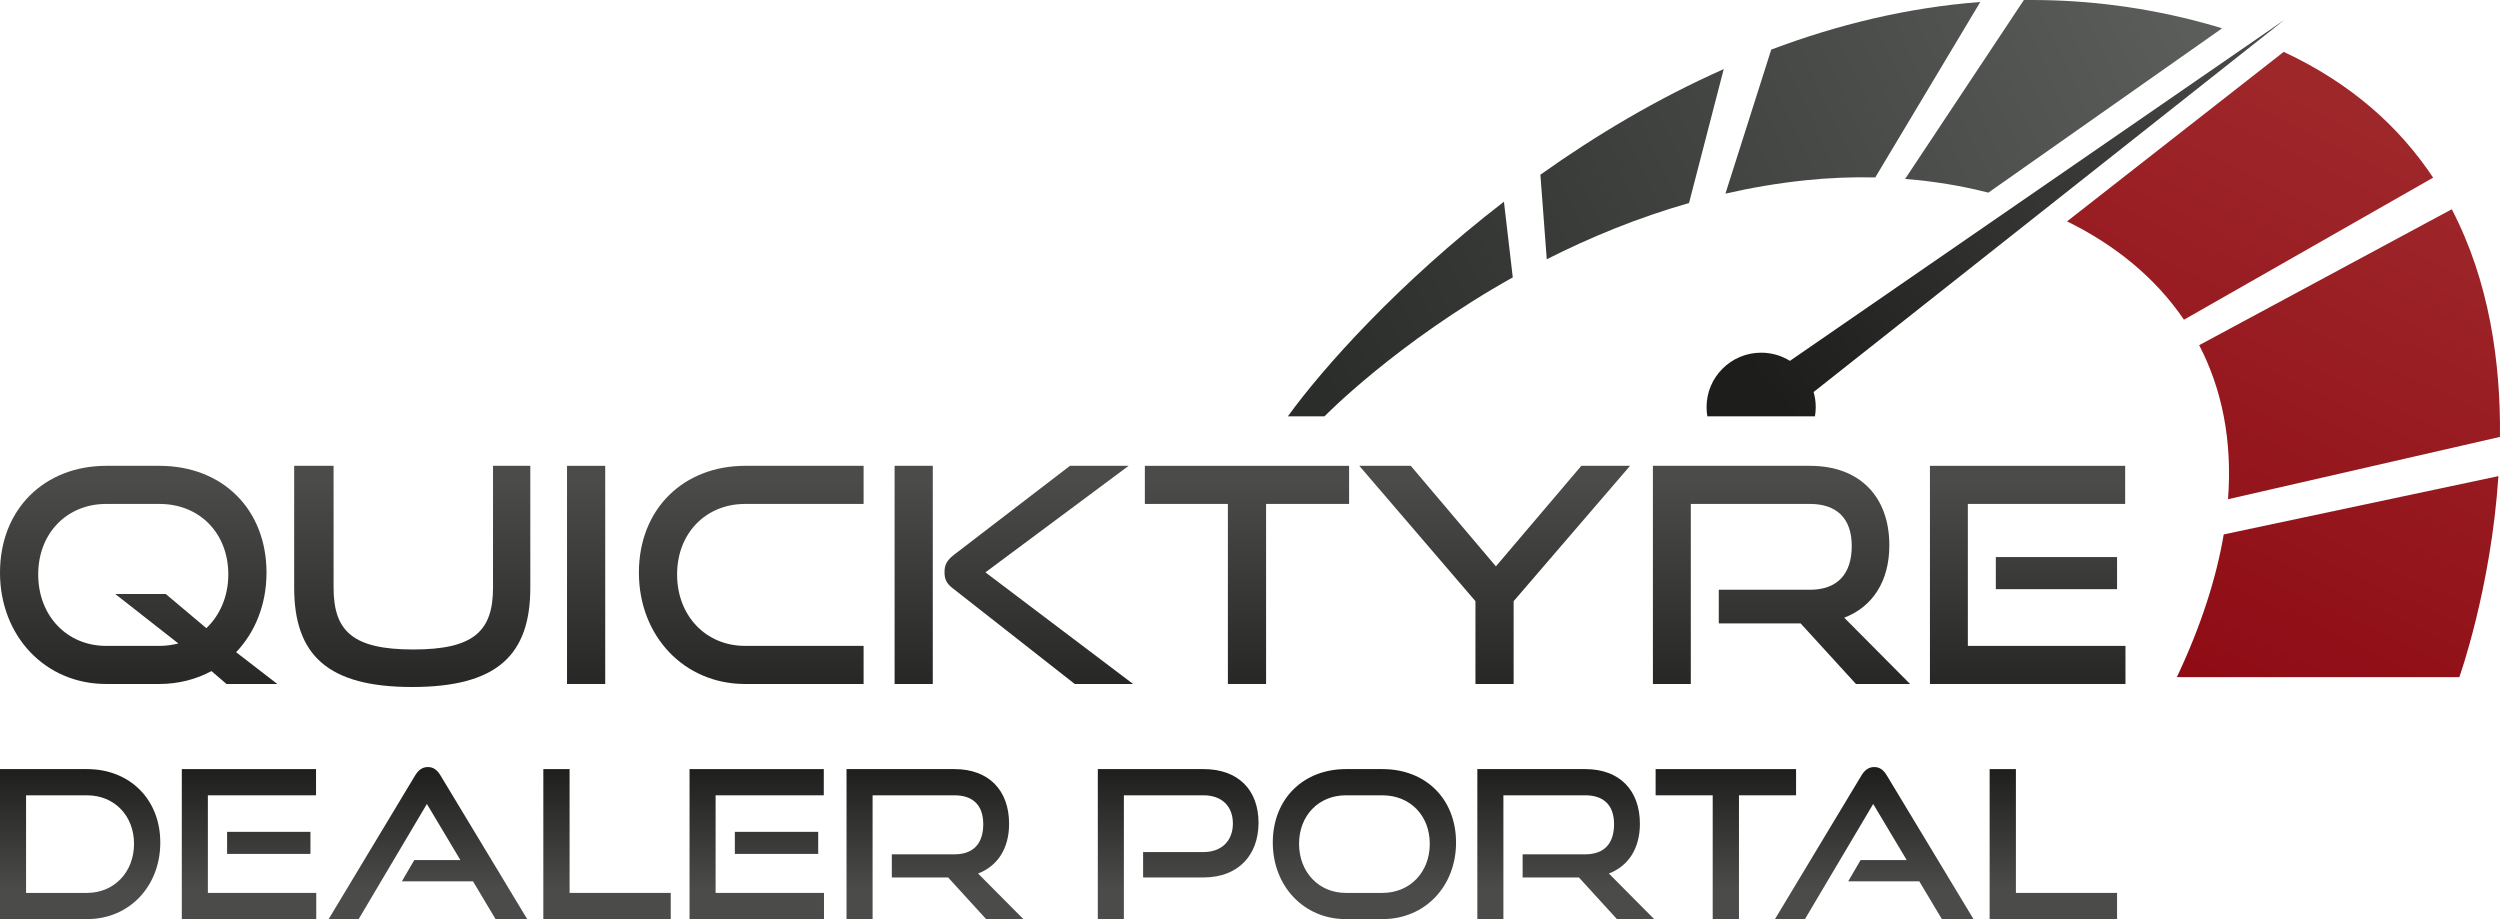
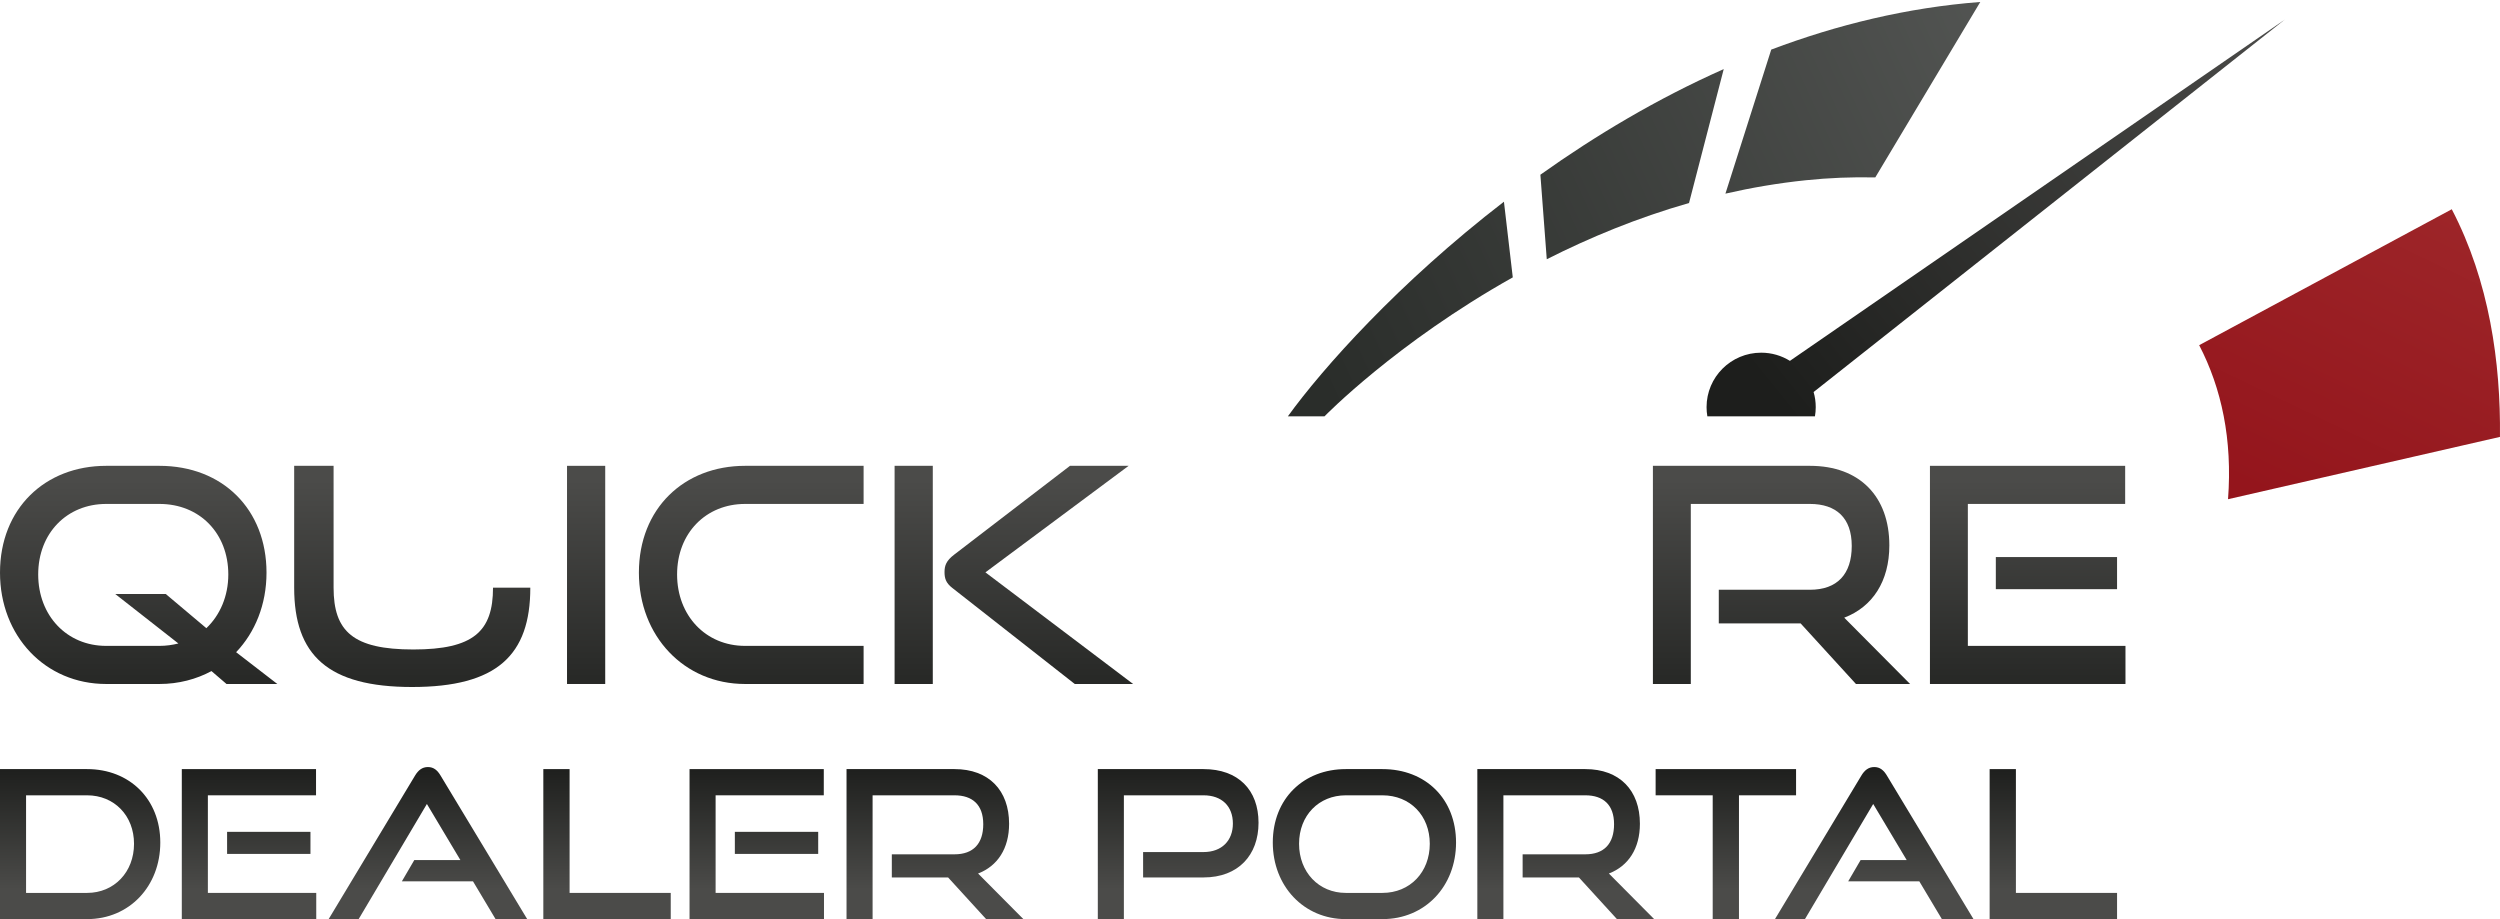
<svg xmlns="http://www.w3.org/2000/svg" width="136" height="50" viewBox="0 0 136 50" fill="none">
  <g clip-path="url(#clip0_65_511)">
    <path d="M2.078 31.251C2.078 28.998 3.649 27.414 5.776 27.414H8.673C10.866 27.414 12.42 29.014 12.42 31.251C12.42 32.442 11.962 33.471 11.226 34.173L9.016 32.312H6.267L9.704 35.005C9.376 35.087 9.033 35.136 8.673 35.136H5.776C3.633 35.136 2.078 33.487 2.078 31.251ZM5.776 25.341C2.455 25.341 0 27.659 0 31.153C0 34.597 2.455 37.209 5.776 37.209H8.673C9.72 37.209 10.685 36.948 11.504 36.507L12.322 37.209H15.087L12.845 35.479C13.877 34.401 14.498 32.883 14.498 31.153C14.498 27.708 12.109 25.341 8.673 25.341H5.776Z" fill="url(#paint0_linear_65_511)" />
-     <path d="M26.82 25.341V31.969C26.82 34.352 25.756 35.332 22.484 35.332C19.211 35.332 18.147 34.352 18.147 31.969V25.341H16.003V31.969C16.003 35.642 17.836 37.373 22.418 37.373C27.033 37.373 28.849 35.642 28.849 31.969V25.341H26.82Z" fill="url(#paint1_linear_65_511)" />
+     <path d="M26.82 25.341V31.969C26.82 34.352 25.756 35.332 22.484 35.332C19.211 35.332 18.147 34.352 18.147 31.969V25.341H16.003V31.969C16.003 35.642 17.836 37.373 22.418 37.373C27.033 37.373 28.849 35.642 28.849 31.969H26.82Z" fill="url(#paint1_linear_65_511)" />
    <path d="M32.924 25.341H30.846V37.209H32.924V25.341Z" fill="url(#paint2_linear_65_511)" />
    <path d="M40.533 25.341C37.211 25.341 34.756 27.659 34.756 31.153C34.756 34.597 37.211 37.209 40.533 37.209H46.98V35.136H40.533C38.389 35.136 36.834 33.487 36.834 31.251C36.834 28.998 38.406 27.414 40.533 27.414H46.98V25.341H40.533Z" fill="url(#paint3_linear_65_511)" />
    <path d="M48.666 37.209H50.744V25.341H48.666V37.209ZM58.206 25.341L51.906 30.173C51.48 30.5 51.382 30.761 51.382 31.12C51.382 31.447 51.447 31.708 51.807 31.985L58.467 37.209H61.642L53.607 31.136L61.397 25.341H58.206Z" fill="url(#paint4_linear_65_511)" />
-     <path d="M62.28 25.341V27.414H66.797V37.209H68.875V27.414H73.391V25.341H62.28Z" fill="url(#paint5_linear_65_511)" />
-     <path d="M86.024 25.341L81.377 30.81L76.746 25.341H73.947L80.264 32.704V37.209H82.342V32.704L88.675 25.341H86.024Z" fill="url(#paint6_linear_65_511)" />
    <path d="M89.918 25.341V37.209H91.98V27.414H98.46C99.884 27.414 100.735 28.165 100.735 29.7C100.735 31.234 99.949 32.083 98.46 32.083H93.502V33.912H97.953L100.964 37.209H103.909L100.326 33.602C101.864 33.014 102.78 31.626 102.78 29.667C102.78 27.022 101.177 25.341 98.46 25.341H89.918Z" fill="url(#paint7_linear_65_511)" />
    <path d="M108.573 32.051H115.168V30.304H108.573V32.051ZM104.989 25.341V37.209H115.626V35.136H107.051V27.414H115.609V25.341H104.989Z" fill="url(#paint8_linear_65_511)" />
    <path d="M70.061 22.647H72.054C72.054 22.647 75.938 18.654 82.295 15.089L81.814 10.973C76.088 15.383 71.951 20.032 70.061 22.647Z" fill="url(#paint9_linear_65_511)" />
    <path d="M83.797 9.505L84.144 14.103C86.469 12.927 89.067 11.848 91.883 11.044L93.771 3.759C90.132 5.375 86.782 7.38 83.797 9.505Z" fill="url(#paint10_linear_65_511)" />
    <path d="M96.357 2.697H96.356L93.863 10.534C95.272 10.211 96.729 9.962 98.227 9.806C99.492 9.674 100.761 9.623 102.015 9.652L107.728 0.107C103.74 0.412 99.927 1.351 96.357 2.697Z" fill="url(#paint11_linear_65_511)" />
-     <path d="M110.098 0.002L103.638 9.734C105.19 9.857 106.71 10.106 108.167 10.48L120.883 1.54C120.573 1.444 120.257 1.353 119.936 1.265C116.723 0.389 113.574 0 110.516 0C110.377 0 110.237 0.001 110.098 0.002Z" fill="url(#paint12_linear_65_511)" />
-     <path d="M112.447 12.043C115.046 13.318 117.253 15.101 118.807 17.392L132.362 9.664C130.559 6.945 127.947 4.553 124.234 2.822L112.447 12.043Z" fill="url(#paint13_linear_65_511)" />
-     <path d="M120.97 29.073C120.569 31.445 119.744 34.032 118.421 36.837H133.787C133.787 36.837 135.508 32.038 135.914 25.901L120.97 29.073Z" fill="url(#paint14_linear_65_511)" />
    <path d="M119.635 18.778C120.854 21.121 121.45 23.915 121.205 27.157L135.998 23.767C136.041 19.726 135.423 15.306 133.376 11.383L119.635 18.778Z" fill="url(#paint15_linear_65_511)" />
    <path d="M97.372 19.631C96.917 19.349 96.381 19.186 95.807 19.186C94.166 19.186 92.837 20.512 92.837 22.148C92.837 22.318 92.852 22.485 92.88 22.647H98.733C98.761 22.485 98.776 22.318 98.776 22.148C98.776 21.863 98.736 21.587 98.66 21.326L124.295 1.064L97.372 19.631Z" fill="url(#paint16_linear_65_511)" />
    <path d="M0 50V41.839H4.737C7.044 41.839 8.72 43.467 8.72 45.835C8.72 48.204 7.044 50 4.737 50H0ZM4.737 48.574C6.211 48.574 7.291 47.441 7.291 45.903C7.291 44.365 6.211 43.265 4.737 43.265H1.418V48.574H4.737Z" fill="url(#paint17_linear_65_511)" />
    <path d="M9.89 50V41.839H17.192V43.265H11.308V48.574H17.204V50H9.89ZM12.354 46.453V45.252H16.889V46.453H12.354Z" fill="url(#paint18_linear_65_511)" />
    <path d="M26.959 50L25.732 47.946H21.861L22.537 46.789H25.046L23.223 43.736L19.51 50H17.878L22.581 42.187C22.75 41.907 22.964 41.727 23.279 41.727C23.594 41.727 23.797 41.907 23.965 42.187L28.68 50H26.959Z" fill="url(#paint19_linear_65_511)" />
    <path d="M29.557 50V41.839H30.986V48.574H36.488V50H29.557Z" fill="url(#paint20_linear_65_511)" />
    <path d="M37.511 50V41.839H44.814V43.265H38.929V48.574H44.825V50H37.511ZM39.976 46.453V45.252H44.51V46.453H39.976Z" fill="url(#paint21_linear_65_511)" />
    <path d="M53.646 50L51.576 47.733H48.515V46.475H51.925C52.949 46.475 53.489 45.892 53.489 44.836C53.489 43.781 52.904 43.265 51.925 43.265H47.469V50H46.051V41.839H51.925C53.792 41.839 54.895 42.995 54.895 44.814C54.895 46.161 54.265 47.115 53.207 47.519L55.672 50H53.646Z" fill="url(#paint22_linear_65_511)" />
    <path d="M62.185 47.733V46.352H65.471C66.472 46.352 67.069 45.723 67.069 44.803C67.069 43.86 66.472 43.265 65.471 43.265H61.139V50H59.721V41.839H65.471C67.361 41.839 68.464 42.973 68.464 44.758C68.464 46.52 67.361 47.733 65.471 47.733H62.185Z" fill="url(#paint23_linear_65_511)" />
    <path d="M73.212 50C70.927 50 69.24 48.204 69.24 45.835C69.24 43.433 70.927 41.839 73.212 41.839H75.203C77.566 41.839 79.209 43.467 79.209 45.835C79.209 48.204 77.532 50 75.203 50H73.212ZM75.203 48.574C76.711 48.574 77.78 47.441 77.78 45.903C77.78 44.365 76.711 43.265 75.203 43.265H73.212C71.749 43.265 70.669 44.354 70.669 45.903C70.669 47.441 71.738 48.574 73.212 48.574H75.203Z" fill="url(#paint24_linear_65_511)" />
    <path d="M87.962 50L85.892 47.733H82.831V46.475H86.241C87.264 46.475 87.805 45.892 87.805 44.836C87.805 43.781 87.219 43.265 86.241 43.265H81.785V50H80.367V41.839H86.241C88.108 41.839 89.211 42.995 89.211 44.814C89.211 46.161 88.581 47.115 87.523 47.519L89.987 50H87.962Z" fill="url(#paint25_linear_65_511)" />
    <path d="M93.171 50V43.265H90.066V41.839H97.706V43.265H94.6V50H93.171Z" fill="url(#paint26_linear_65_511)" />
    <path d="M105.638 50L104.411 47.946H100.541L101.216 46.789H103.725L101.902 43.736L98.189 50H96.558L101.261 42.187C101.43 41.907 101.643 41.727 101.959 41.727C102.274 41.727 102.476 41.907 102.645 42.187L107.359 50H105.638Z" fill="url(#paint27_linear_65_511)" />
    <path d="M108.236 50V41.839H109.665V48.574H115.168V50H108.236Z" fill="url(#paint28_linear_65_511)" />
  </g>
  <defs>
    <linearGradient id="paint0_linear_65_511" x1="7.544" y1="36.888" x2="7.544" y2="26.123" gradientUnits="userSpaceOnUse">
      <stop stop-color="#282927" />
      <stop offset="1" stop-color="#4B4B49" />
    </linearGradient>
    <linearGradient id="paint1_linear_65_511" x1="22.426" y1="36.888" x2="22.426" y2="26.123" gradientUnits="userSpaceOnUse">
      <stop stop-color="#282927" />
      <stop offset="1" stop-color="#4B4B49" />
    </linearGradient>
    <linearGradient id="paint2_linear_65_511" x1="31.885" y1="36.888" x2="31.885" y2="26.123" gradientUnits="userSpaceOnUse">
      <stop stop-color="#282927" />
      <stop offset="1" stop-color="#4B4B49" />
    </linearGradient>
    <linearGradient id="paint3_linear_65_511" x1="40.868" y1="36.888" x2="40.868" y2="26.123" gradientUnits="userSpaceOnUse">
      <stop stop-color="#282927" />
      <stop offset="1" stop-color="#4B4B49" />
    </linearGradient>
    <linearGradient id="paint4_linear_65_511" x1="55.154" y1="36.888" x2="55.154" y2="26.123" gradientUnits="userSpaceOnUse">
      <stop stop-color="#282927" />
      <stop offset="1" stop-color="#4B4B49" />
    </linearGradient>
    <linearGradient id="paint5_linear_65_511" x1="67.836" y1="36.888" x2="67.836" y2="26.123" gradientUnits="userSpaceOnUse">
      <stop stop-color="#282927" />
      <stop offset="1" stop-color="#4B4B49" />
    </linearGradient>
    <linearGradient id="paint6_linear_65_511" x1="81.311" y1="36.888" x2="81.311" y2="26.123" gradientUnits="userSpaceOnUse">
      <stop stop-color="#282927" />
      <stop offset="1" stop-color="#4B4B49" />
    </linearGradient>
    <linearGradient id="paint7_linear_65_511" x1="96.914" y1="36.888" x2="96.914" y2="26.123" gradientUnits="userSpaceOnUse">
      <stop stop-color="#282927" />
      <stop offset="1" stop-color="#4B4B49" />
    </linearGradient>
    <linearGradient id="paint8_linear_65_511" x1="110.307" y1="36.888" x2="110.307" y2="26.123" gradientUnits="userSpaceOnUse">
      <stop stop-color="#282927" />
      <stop offset="1" stop-color="#4B4B49" />
    </linearGradient>
    <linearGradient id="paint9_linear_65_511" x1="71.244" y1="19.417" x2="118.452" y2="-2.316" gradientUnits="userSpaceOnUse">
      <stop stop-color="#2A2D2A" />
      <stop offset="1" stop-color="#5C5E5C" />
    </linearGradient>
    <linearGradient id="paint10_linear_65_511" x1="70.435" y1="17.66" x2="117.642" y2="-4.073" gradientUnits="userSpaceOnUse">
      <stop stop-color="#2A2D2A" />
      <stop offset="1" stop-color="#5C5E5C" />
    </linearGradient>
    <linearGradient id="paint11_linear_65_511" x1="71.077" y1="19.053" x2="118.284" y2="-2.679" gradientUnits="userSpaceOnUse">
      <stop stop-color="#2A2D2A" />
      <stop offset="1" stop-color="#5C5E5C" />
    </linearGradient>
    <linearGradient id="paint12_linear_65_511" x1="72.455" y1="22.047" x2="119.662" y2="0.314" gradientUnits="userSpaceOnUse">
      <stop stop-color="#2A2D2A" />
      <stop offset="1" stop-color="#5C5E5C" />
    </linearGradient>
    <linearGradient id="paint13_linear_65_511" x1="125.161" y1="5.132" x2="111.823" y2="32.946" gradientUnits="userSpaceOnUse">
      <stop stop-color="#9E272A" />
      <stop offset="1" stop-color="#8F0C15" />
    </linearGradient>
    <linearGradient id="paint14_linear_65_511" x1="137.851" y1="11.218" x2="124.514" y2="39.032" gradientUnits="userSpaceOnUse">
      <stop stop-color="#9E272A" />
      <stop offset="1" stop-color="#8F0C15" />
    </linearGradient>
    <linearGradient id="paint15_linear_65_511" x1="133.635" y1="9.196" x2="120.297" y2="37.01" gradientUnits="userSpaceOnUse">
      <stop stop-color="#9E272A" />
      <stop offset="1" stop-color="#8F0C15" />
    </linearGradient>
    <linearGradient id="paint16_linear_65_511" x1="96.267" y1="21.302" x2="123.149" y2="-0.409" gradientUnits="userSpaceOnUse">
      <stop stop-color="#1D1E1C" />
      <stop offset="1" stop-color="#4B4B49" />
    </linearGradient>
    <linearGradient id="paint17_linear_65_511" x1="4.36" y1="41.621" x2="4.36" y2="48.376" gradientUnits="userSpaceOnUse">
      <stop stop-color="#1D1E1C" />
      <stop offset="1" stop-color="#4B4B49" />
    </linearGradient>
    <linearGradient id="paint18_linear_65_511" x1="13.547" y1="41.621" x2="13.547" y2="48.376" gradientUnits="userSpaceOnUse">
      <stop stop-color="#1D1E1C" />
      <stop offset="1" stop-color="#4B4B49" />
    </linearGradient>
    <linearGradient id="paint19_linear_65_511" x1="23.279" y1="41.621" x2="23.279" y2="48.376" gradientUnits="userSpaceOnUse">
      <stop stop-color="#1D1E1C" />
      <stop offset="1" stop-color="#4B4B49" />
    </linearGradient>
    <linearGradient id="paint20_linear_65_511" x1="33.023" y1="41.621" x2="33.023" y2="48.376" gradientUnits="userSpaceOnUse">
      <stop stop-color="#1D1E1C" />
      <stop offset="1" stop-color="#4B4B49" />
    </linearGradient>
    <linearGradient id="paint21_linear_65_511" x1="41.168" y1="41.621" x2="41.168" y2="48.376" gradientUnits="userSpaceOnUse">
      <stop stop-color="#1D1E1C" />
      <stop offset="1" stop-color="#4B4B49" />
    </linearGradient>
    <linearGradient id="paint22_linear_65_511" x1="50.861" y1="41.621" x2="50.861" y2="48.376" gradientUnits="userSpaceOnUse">
      <stop stop-color="#1D1E1C" />
      <stop offset="1" stop-color="#4B4B49" />
    </linearGradient>
    <linearGradient id="paint23_linear_65_511" x1="64.093" y1="41.621" x2="64.093" y2="48.376" gradientUnits="userSpaceOnUse">
      <stop stop-color="#1D1E1C" />
      <stop offset="1" stop-color="#4B4B49" />
    </linearGradient>
    <linearGradient id="paint24_linear_65_511" x1="74.224" y1="41.621" x2="74.224" y2="48.376" gradientUnits="userSpaceOnUse">
      <stop stop-color="#1D1E1C" />
      <stop offset="1" stop-color="#4B4B49" />
    </linearGradient>
    <linearGradient id="paint25_linear_65_511" x1="85.177" y1="41.621" x2="85.177" y2="48.376" gradientUnits="userSpaceOnUse">
      <stop stop-color="#1D1E1C" />
      <stop offset="1" stop-color="#4B4B49" />
    </linearGradient>
    <linearGradient id="paint26_linear_65_511" x1="93.886" y1="41.621" x2="93.886" y2="48.376" gradientUnits="userSpaceOnUse">
      <stop stop-color="#1D1E1C" />
      <stop offset="1" stop-color="#4B4B49" />
    </linearGradient>
    <linearGradient id="paint27_linear_65_511" x1="101.959" y1="41.621" x2="101.959" y2="48.376" gradientUnits="userSpaceOnUse">
      <stop stop-color="#1D1E1C" />
      <stop offset="1" stop-color="#4B4B49" />
    </linearGradient>
    <linearGradient id="paint28_linear_65_511" x1="111.702" y1="41.621" x2="111.702" y2="48.376" gradientUnits="userSpaceOnUse">
      <stop stop-color="#1D1E1C" />
      <stop offset="1" stop-color="#4B4B49" />
    </linearGradient>
    <clipPath id="clip0_65_511">
      <rect width="136" height="50" fill="white" />
    </clipPath>
  </defs>
</svg>